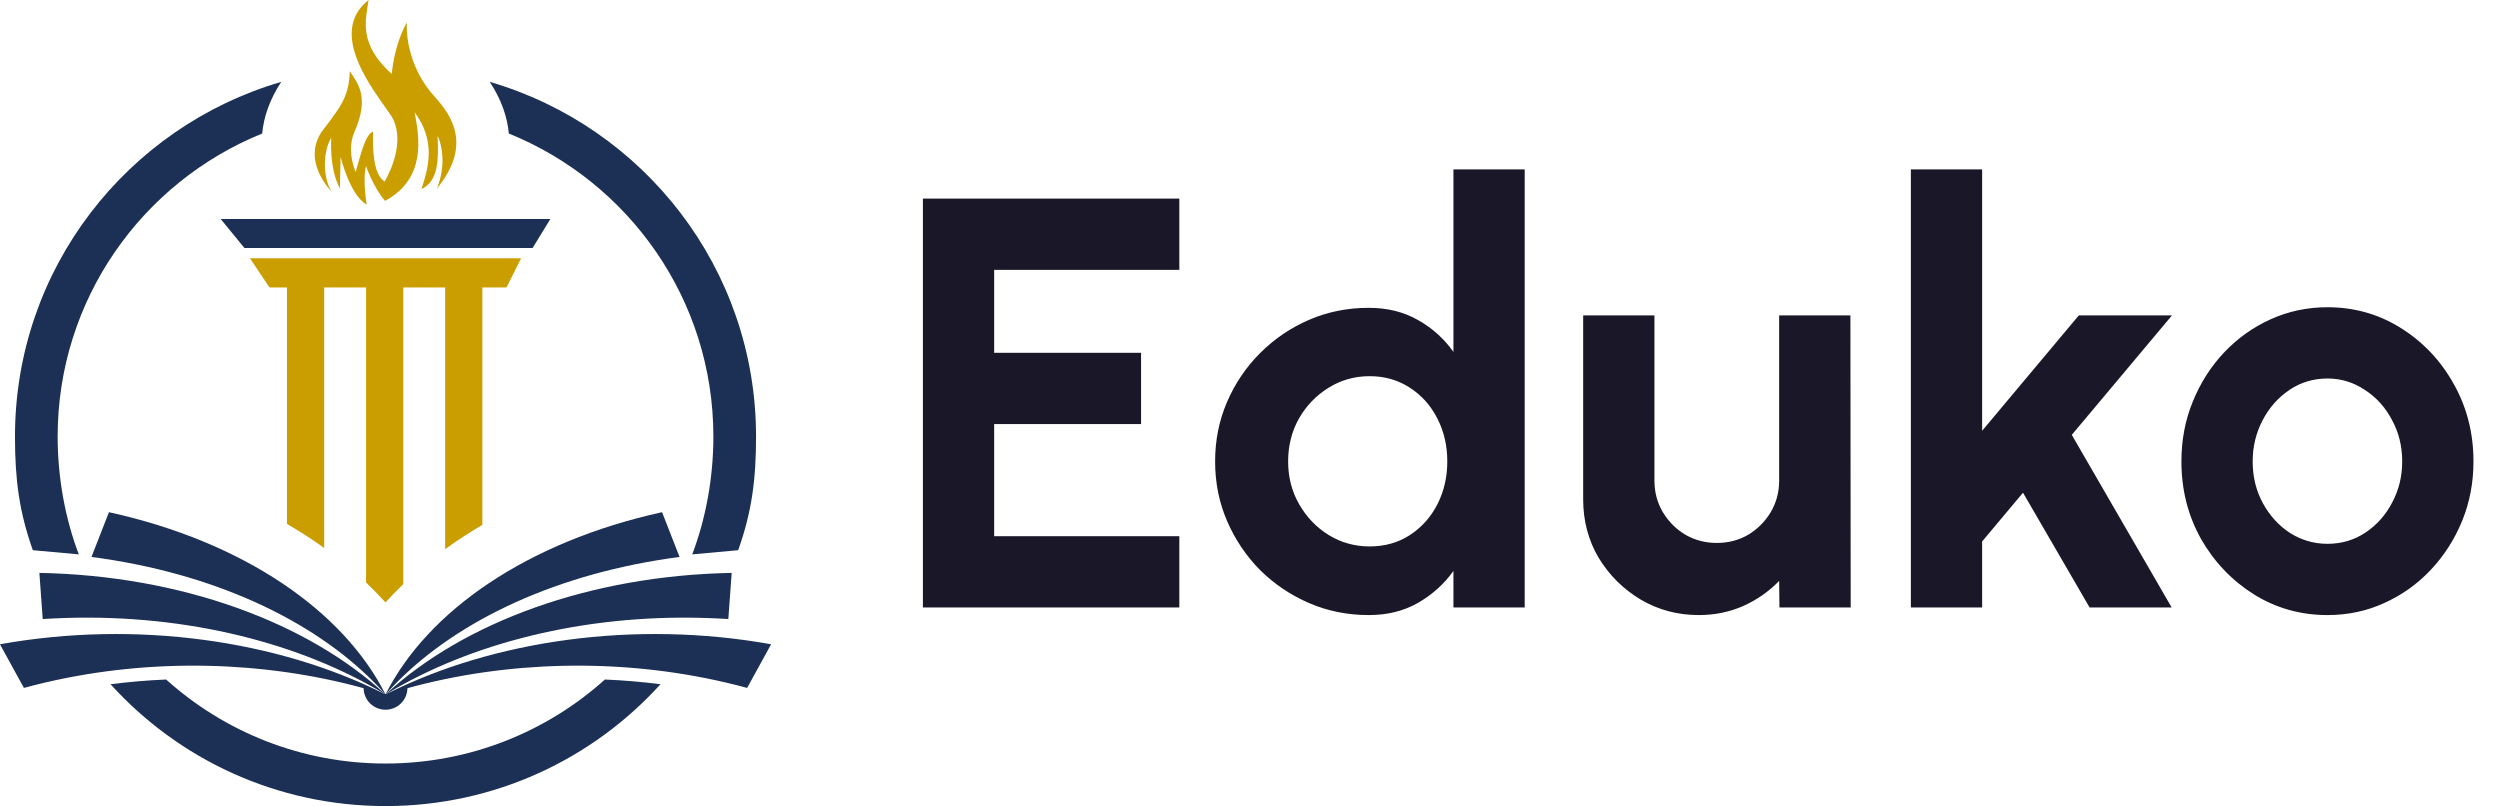
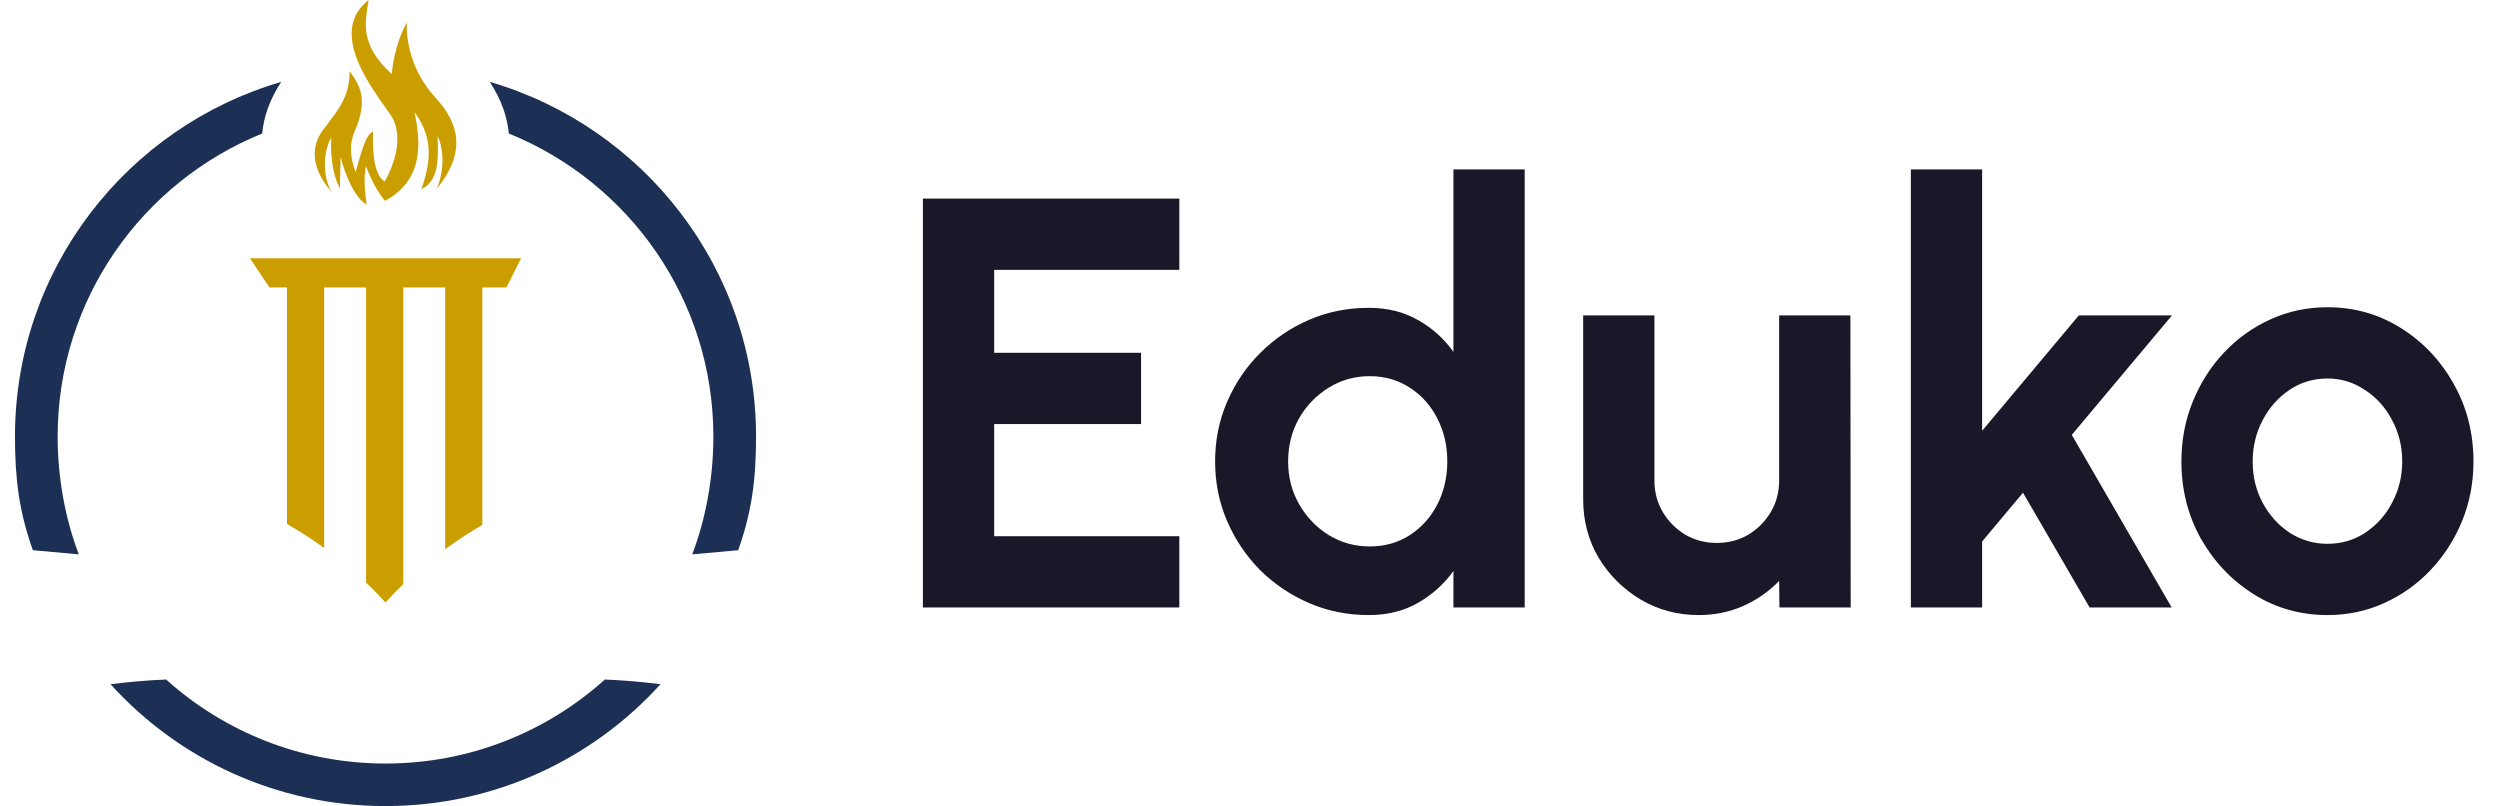
<svg xmlns="http://www.w3.org/2000/svg" width="214" height="69" viewBox="0 0 214 69" fill="none">
  <path d="M79 52V17H100.95V23.1H85.1V30.2H97.675V36.3H85.1V45.9H100.95V52H79ZM124.414 14.5H130.514V52H124.414V48.875C123.614 49.992 122.605 50.9 121.389 51.6C120.172 52.3 118.764 52.65 117.164 52.65C115.347 52.65 113.647 52.308 112.064 51.625C110.48 50.942 109.08 50 107.864 48.8C106.664 47.583 105.722 46.183 105.039 44.6C104.355 43.017 104.014 41.317 104.014 39.5C104.014 37.683 104.355 35.983 105.039 34.4C105.722 32.817 106.664 31.425 107.864 30.225C109.08 29.008 110.48 28.058 112.064 27.375C113.647 26.692 115.347 26.35 117.164 26.35C118.764 26.35 120.172 26.7 121.389 27.4C122.605 28.083 123.614 28.992 124.414 30.125V14.5ZM117.239 46.775C118.539 46.775 119.689 46.45 120.689 45.8C121.689 45.15 122.472 44.275 123.039 43.175C123.605 42.058 123.889 40.833 123.889 39.5C123.889 38.15 123.605 36.925 123.039 35.825C122.472 34.708 121.68 33.825 120.664 33.175C119.664 32.525 118.522 32.2 117.239 32.2C115.955 32.2 114.78 32.533 113.714 33.2C112.664 33.85 111.822 34.725 111.189 35.825C110.572 36.925 110.264 38.15 110.264 39.5C110.264 40.85 110.58 42.075 111.214 43.175C111.847 44.275 112.689 45.15 113.739 45.8C114.805 46.45 115.972 46.775 117.239 46.775ZM135.52 42.75V27H141.62V41.15C141.62 42.133 141.861 43.033 142.345 43.85C142.828 44.65 143.47 45.292 144.27 45.775C145.086 46.242 145.978 46.475 146.945 46.475C147.945 46.475 148.845 46.242 149.645 45.775C150.445 45.292 151.086 44.65 151.57 43.85C152.053 43.033 152.295 42.133 152.295 41.15V27H158.395L158.42 52H152.32L152.295 49.725C151.428 50.625 150.403 51.342 149.22 51.875C148.036 52.392 146.77 52.65 145.42 52.65C143.603 52.65 141.945 52.208 140.445 51.325C138.945 50.425 137.745 49.233 136.845 47.75C135.961 46.25 135.52 44.583 135.52 42.75ZM185.895 52H178.87L173.17 42.175L169.67 46.35V52H163.57V14.5H169.67V36.875L177.945 27H185.92L177.345 37.225L185.895 52ZM199.229 52.65C196.929 52.65 194.829 52.058 192.929 50.875C191.045 49.692 189.537 48.108 188.404 46.125C187.287 44.125 186.729 41.917 186.729 39.5C186.729 37.667 187.054 35.958 187.704 34.375C188.354 32.775 189.245 31.375 190.379 30.175C191.529 28.958 192.862 28.008 194.379 27.325C195.895 26.642 197.512 26.3 199.229 26.3C201.529 26.3 203.62 26.892 205.504 28.075C207.404 29.258 208.912 30.85 210.029 32.85C211.162 34.85 211.729 37.067 211.729 39.5C211.729 41.317 211.404 43.017 210.754 44.6C210.104 46.183 209.204 47.583 208.054 48.8C206.92 50 205.595 50.942 204.079 51.625C202.579 52.308 200.962 52.65 199.229 52.65ZM199.229 46.55C200.445 46.55 201.537 46.225 202.504 45.575C203.47 44.925 204.229 44.067 204.779 43C205.345 41.933 205.629 40.767 205.629 39.5C205.629 38.2 205.337 37.017 204.754 35.95C204.187 34.867 203.412 34.008 202.429 33.375C201.462 32.725 200.395 32.4 199.229 32.4C198.029 32.4 196.945 32.725 195.979 33.375C195.012 34.025 194.245 34.892 193.679 35.975C193.112 37.058 192.829 38.233 192.829 39.5C192.829 40.817 193.12 42.008 193.704 43.075C194.287 44.142 195.062 44.992 196.029 45.625C197.012 46.242 198.079 46.55 199.229 46.55Z" fill="#1A1729" />
  <g clip-path="url(#clip0_751_1467)">
    <path d="M51.779 58.167C46.806 62.636 40.222 65.358 33 65.358C25.778 65.358 19.195 62.636 14.221 58.167C12.622 58.233 11.036 58.368 9.462 58.57C15.267 64.975 23.662 69 33 69C42.338 69 50.733 64.975 56.538 58.57C54.966 58.368 53.38 58.233 51.779 58.167Z" fill="#1C3055" />
    <path d="M41.925 7.008C42.939 8.552 43.426 10.039 43.556 11.429C53.824 15.59 61.065 25.634 61.065 37.368C61.065 40.865 60.429 44.368 59.255 47.454L63.19 47.097C64.356 43.803 64.718 41.06 64.718 37.368C64.718 22.99 55.097 10.853 41.925 7.008Z" fill="#1C3055" />
    <path d="M24.074 7.008C23.061 8.552 22.574 10.039 22.444 11.429C12.175 15.59 4.935 25.634 4.935 37.368C4.935 40.865 5.571 44.368 6.745 47.454L2.81 47.097C1.644 43.803 1.282 41.06 1.282 37.368C1.282 22.99 10.903 10.853 24.074 7.008Z" fill="#1C3055" />
-     <path d="M37.215 8.287C35.114 5.968 34.76 3.29 34.826 1.934L34.8 1.978C34.638 2.251 33.788 3.793 33.532 6.335C30.694 3.765 31.287 1.782 31.538 0.089C31.542 0.059 31.547 0.03 31.55 0C28.522 2.385 30.939 6.272 32.566 8.6C33.113 9.381 33.571 9.988 33.704 10.301C34.509 12.196 33.575 14.383 32.93 15.54C31.932 14.929 31.899 12.743 31.932 11.265C31.319 11.49 30.959 12.897 30.443 14.729C29.927 13.444 29.934 12.209 30.333 11.31C31.674 8.279 30.612 7.118 29.935 6.09C29.902 8.243 29.096 9.207 27.839 10.879C25.519 13.611 28.419 16.44 28.419 16.44C27.683 15.419 27.559 13.109 28.358 11.782C28.358 11.782 28.149 14.426 29.103 16.134C29.103 16.134 29.103 15.18 29.156 13.428C29.156 13.428 29.946 16.716 31.39 17.515C31.39 17.515 31.018 15.285 31.337 14.225C31.337 14.225 31.923 15.975 32.959 17.196C36.496 15.285 35.914 11.782 35.489 9.607C37.298 12.048 36.713 14.277 36.074 16.188C37.627 15.475 37.524 13.406 37.458 11.623C37.458 11.623 37.492 11.69 37.542 11.816C37.755 12.361 38.243 14.009 37.404 16.134C40.437 12.419 38.653 9.875 37.215 8.287Z" fill="#CB9E00" />
-     <path d="M18.889 18.745L20.925 21.231H45.589L47.111 18.745H18.889Z" fill="#1C3055" />
+     <path d="M37.215 8.287C35.114 5.968 34.76 3.29 34.826 1.934C34.638 2.251 33.788 3.793 33.532 6.335C30.694 3.765 31.287 1.782 31.538 0.089C31.542 0.059 31.547 0.03 31.55 0C28.522 2.385 30.939 6.272 32.566 8.6C33.113 9.381 33.571 9.988 33.704 10.301C34.509 12.196 33.575 14.383 32.93 15.54C31.932 14.929 31.899 12.743 31.932 11.265C31.319 11.49 30.959 12.897 30.443 14.729C29.927 13.444 29.934 12.209 30.333 11.31C31.674 8.279 30.612 7.118 29.935 6.09C29.902 8.243 29.096 9.207 27.839 10.879C25.519 13.611 28.419 16.44 28.419 16.44C27.683 15.419 27.559 13.109 28.358 11.782C28.358 11.782 28.149 14.426 29.103 16.134C29.103 16.134 29.103 15.18 29.156 13.428C29.156 13.428 29.946 16.716 31.39 17.515C31.39 17.515 31.018 15.285 31.337 14.225C31.337 14.225 31.923 15.975 32.959 17.196C36.496 15.285 35.914 11.782 35.489 9.607C37.298 12.048 36.713 14.277 36.074 16.188C37.627 15.475 37.524 13.406 37.458 11.623C37.458 11.623 37.492 11.69 37.542 11.816C37.755 12.361 38.243 14.009 37.404 16.134C40.437 12.419 38.653 9.875 37.215 8.287Z" fill="#CB9E00" />
    <path d="M24.565 24.607V44.847C25.68 45.495 26.742 46.181 27.75 46.907V24.607H31.335V49.865C31.918 50.418 32.472 50.986 33 51.569C33.483 51.034 33.99 50.511 34.521 50.001V24.607H38.106V47.01C39.113 46.277 40.175 45.584 41.291 44.929V24.607H43.354L44.607 22.105H21.393L23.069 24.607H24.565Z" fill="#CB9E00" />
-     <path d="M66 55.148C54.321 53.053 42.22 54.819 33.139 59.379C33.123 59.384 33.106 59.389 33.09 59.394C40.227 55.084 49.907 52.573 60.388 52.898C61.045 52.918 61.697 52.949 62.345 52.99L62.632 49.04C50.49 49.265 39.68 53.284 33.044 59.408C33.041 59.409 33.037 59.41 33.033 59.411C37.925 53.913 46.069 49.652 56.257 47.959C56.895 47.853 57.532 47.758 58.169 47.675L56.673 43.843C45.156 46.376 36.615 52.286 33.017 59.416C33.011 59.417 33.006 59.419 33.001 59.42C32.995 59.419 32.99 59.417 32.984 59.416C29.386 52.286 20.845 46.376 9.327 43.843L7.831 47.674C8.468 47.758 9.106 47.852 9.743 47.958C19.932 49.651 28.076 53.912 32.967 59.41L32.956 59.407C26.319 53.284 15.51 49.266 3.37 49.04L3.657 52.99C4.304 52.949 4.956 52.918 5.614 52.898C16.095 52.573 25.776 55.084 32.912 59.394C32.896 59.389 32.879 59.384 32.863 59.379C23.781 54.819 11.679 53.053 0.003 55.148L0.01 55.161C0.007 55.161 0.005 55.161 0.003 55.161L2.047 58.885C2.647 58.721 3.256 58.567 3.875 58.423C13.095 56.267 22.756 56.608 31.124 58.909C31.131 59.4 31.331 59.869 31.683 60.215C32.034 60.56 32.507 60.753 33 60.753C33.493 60.753 33.966 60.56 34.317 60.215C34.669 59.869 34.869 59.4 34.876 58.909C43.244 56.608 52.905 56.267 62.127 58.424C62.746 58.568 63.355 58.722 63.955 58.886L66 55.163C65.998 55.163 65.995 55.163 65.993 55.163L66 55.148Z" fill="#1C3055" />
  </g>
  <defs>
    <clipPath id="clip0_751_1467">
      <rect width="66" height="69" fill="white" />
    </clipPath>
  </defs>
</svg>